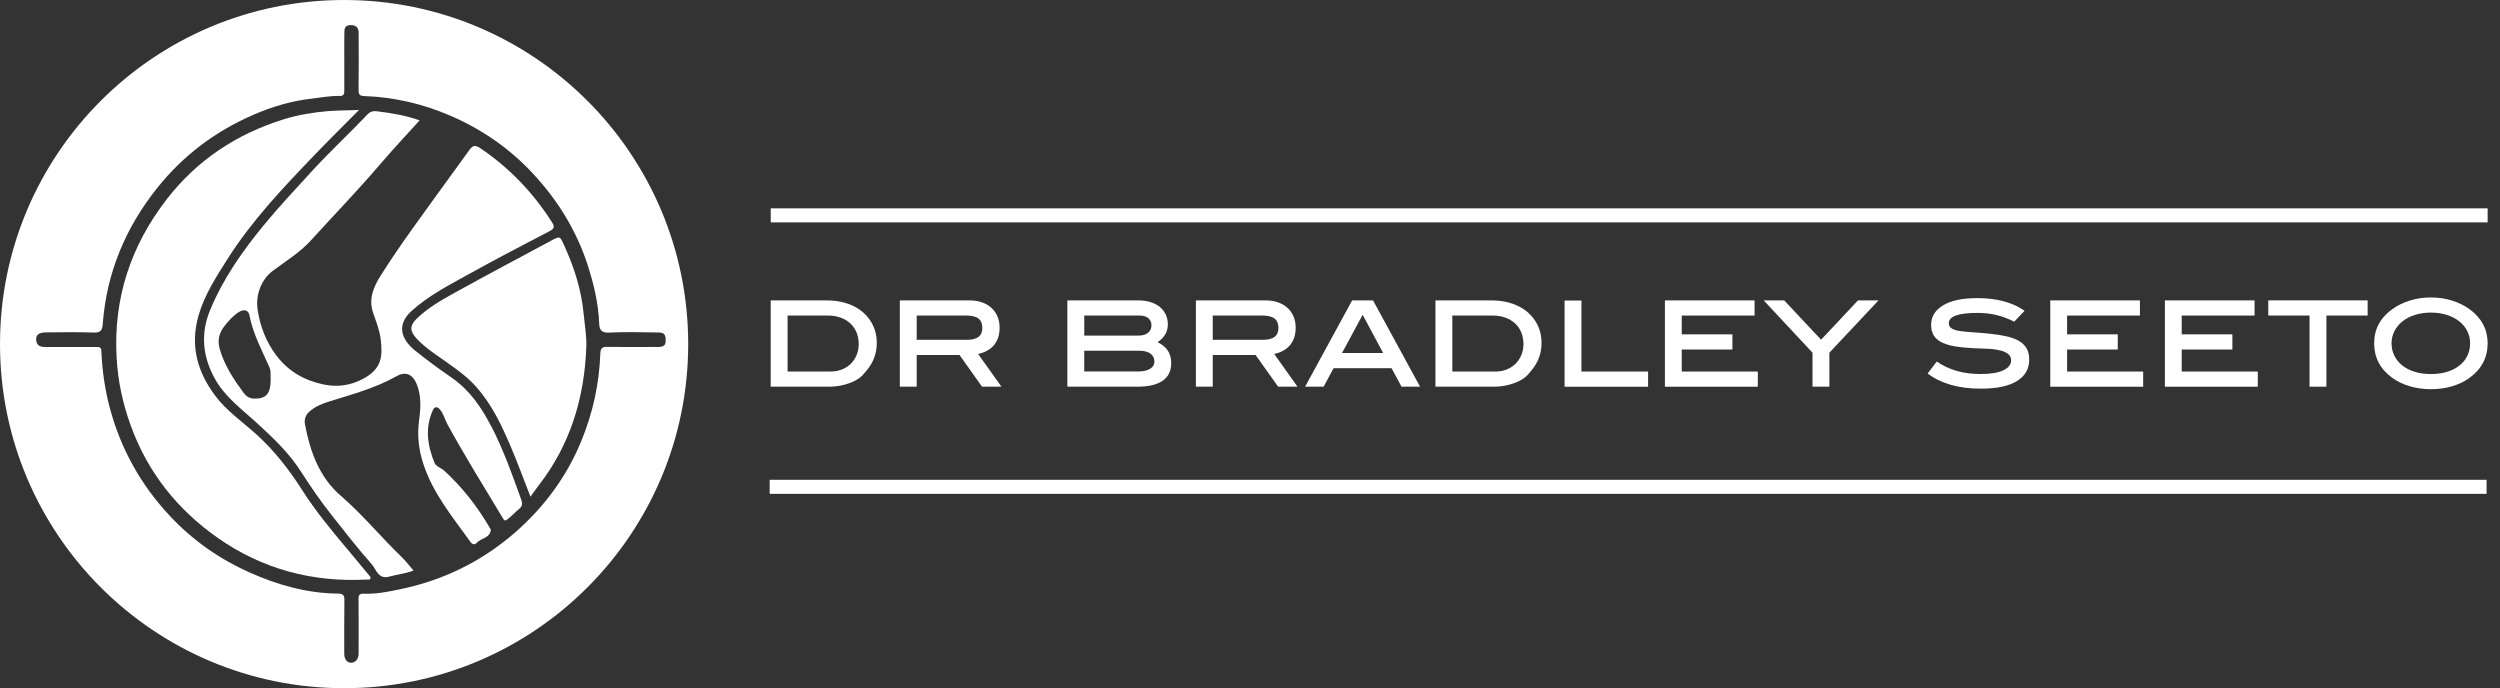
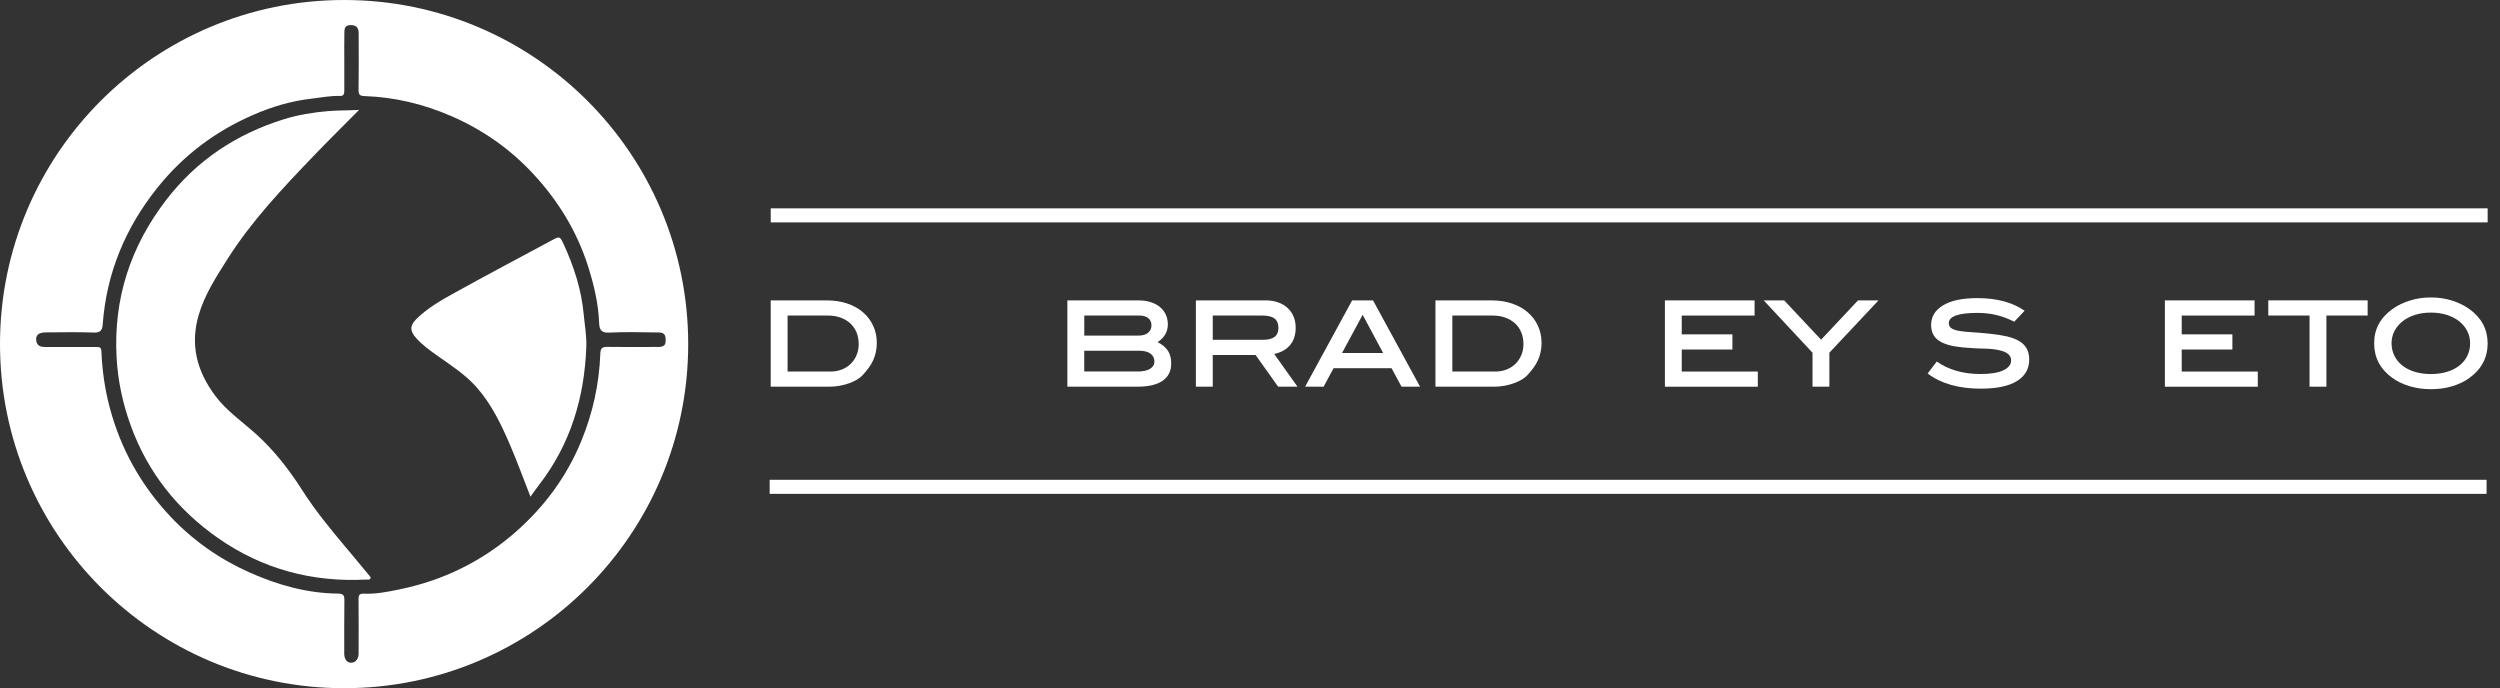
<svg xmlns="http://www.w3.org/2000/svg" width="178" height="49" viewBox="0 0 178 49" fill="none">
  <rect x="0" y="0" width="178" height="49" fill="#333333" stroke="none" />
-   <path d="M34.966 30.338C34.278 29.006 33.444 27.784 32.18 26.906C31.272 26.276 30.374 25.628 29.518 24.93C28.642 24.214 28.162 23.174 29.294 22.148C30.506 21.05 31.952 20.308 33.364 19.526C35.268 18.472 37.194 17.46 39.126 16.46C39.486 16.274 39.49 16.12 39.302 15.826C37.956 13.712 36.262 11.942 34.178 10.538C33.784 10.272 33.616 10.41 33.414 10.688C32.79 11.54 32.172 12.394 31.556 13.25C30.044 15.35 28.492 17.422 27.11 19.612C26.596 20.426 26.224 21.292 26.568 22.278C26.784 22.9 27.03 23.516 27.108 24.172C27.248 25.354 27.2 26.254 25.86 26.968C24.964 27.446 24.04 27.584 23.036 27.374C21.652 27.084 20.52 26.43 19.668 25.298C18.95 24.344 18.538 23.276 18.348 22.09C18.18 21.044 18.574 19.92 19.416 19.288C20.342 18.594 21.34 17.99 22.132 17.12C23.772 15.32 25.462 13.568 27.046 11.718C27.954 10.656 28.912 9.638 29.876 8.57C28.87 8.21 27.874 8.054 26.868 7.926C26.578 7.89 26.37 7.93 26.16 8.152C24.87 9.514 23.49 10.786 22.222 12.172C21.04 13.462 19.844 14.736 18.734 16.09C17.22 17.936 15.866 19.884 14.952 22.098C14.27 23.754 14.426 25.38 15.29 26.948C16.018 28.27 17.228 29.142 18.302 30.126C19.446 31.176 20.566 32.234 21.412 33.55C22.09 34.606 22.796 35.642 23.574 36.626C24.52 37.822 25.452 39.03 26.464 40.168C26.786 40.53 26.924 41.272 27.708 41.056C28.276 40.9 28.868 40.842 29.444 40.626C29.134 40.27 28.882 39.934 28.584 39.646C27.116 38.23 25.82 36.642 24.27 35.304C22.726 33.97 22.084 32.16 21.716 30.224C21.646 29.858 21.758 29.538 22.052 29.286C22.462 28.932 22.95 28.738 23.454 28.58C25.082 28.072 26.728 27.636 28.238 26.784C28.99 26.358 29.494 26.75 29.758 27.592C29.996 28.35 29.944 29.162 29.84 29.924C29.692 31.008 29.812 32.03 30.146 33.046C30.842 35.16 32.25 36.846 33.52 38.612C33.646 38.786 33.816 38.796 33.946 38.646C34.248 38.302 34.89 38.324 34.944 37.72C34.946 37.692 34.92 37.66 34.902 37.632C34.014 36.1 32.942 34.712 31.632 33.516C31.414 33.316 31.04 33.206 30.944 32.97C30.442 31.75 30.244 30.492 30.808 29.228C30.928 28.958 31.114 28.902 31.336 29.17C31.596 29.484 31.676 29.884 31.868 30.23C33.108 32.488 34.464 34.674 35.794 36.88C35.912 37.074 35.946 37.114 36.142 36.966C36.438 36.744 36.678 36.466 36.962 36.234C37.192 36.046 37.21 35.85 37.118 35.594C36.48 33.808 35.846 32.022 34.972 30.334L34.966 30.338ZM18.09 28.382C17.774 28.374 17.532 28.22 17.37 28.002C16.646 27.022 15.972 26.018 15.636 24.814C15.458 24.18 15.632 23.66 15.992 23.202C16.286 22.83 16.612 22.462 17.03 22.204C17.368 21.996 17.694 22.074 17.764 22.454C18.012 23.786 18.664 24.96 19.194 26.18C19.314 26.458 19.246 26.74 19.272 26.986C19.272 28.042 18.948 28.404 18.088 28.382H18.09Z" fill="white" />
  <path d="M40.134 17.396C39.866 16.81 39.852 16.806 39.278 17.116C36.982 18.348 34.68 19.57 32.4 20.83C31.434 21.364 30.466 21.912 29.668 22.692C29.156 23.194 29.174 23.568 29.658 24.1C30.108 24.596 30.648 24.98 31.19 25.362C32.15 26.04 33.146 26.682 33.932 27.572C34.996 28.776 35.684 30.212 36.31 31.668C36.824 32.86 37.266 34.084 37.768 35.362C38.008 35.034 38.196 34.762 38.398 34.502C40.626 31.612 41.614 28.296 41.746 24.692C41.774 23.912 41.63 23.14 41.558 22.366C41.396 20.616 40.862 18.98 40.136 17.396H40.134Z" fill="white" />
  <path d="M24.672 39.034C23.556 37.704 22.448 36.36 21.516 34.898C20.58 33.43 19.528 32.076 18.236 30.91C17.25 30.022 16.138 29.264 15.332 28.188C14.034 26.46 13.518 24.574 14.146 22.43C14.572 20.976 15.382 19.732 16.174 18.478C17.916 15.722 20.15 13.372 22.394 11.034C23.41 9.976 24.456 8.946 25.566 7.824C24.762 7.87 24.062 7.852 23.348 7.912C22.272 8.004 21.212 8.178 20.194 8.496C16.834 9.544 14.016 11.406 11.852 14.212C9.298 17.528 8.07 21.252 8.302 25.456C8.394 27.132 8.74 28.734 9.312 30.308C10.522 33.644 12.642 36.294 15.514 38.304C18.672 40.516 22.234 41.47 26.094 41.264C26.188 41.258 26.31 41.306 26.368 41.2C26.432 41.088 26.324 41.018 26.264 40.944C25.736 40.304 25.206 39.666 24.674 39.03L24.672 39.034Z" fill="white" />
  <path d="M24.5 0C10.97 0 0 10.97 0 24.5C0 38.03 10.97 49 24.5 49C38.03 49 49 38.03 49 24.5C49 10.97 38.03 0 24.5 0ZM46.784 24.702C45.61 24.708 44.434 24.716 43.26 24.698C42.888 24.692 42.756 24.772 42.742 25.188C42.666 27.344 42.202 29.424 41.38 31.422C40.348 33.93 38.772 36.06 36.758 37.838C34.36 39.954 31.564 41.33 28.418 41.97C27.592 42.138 26.764 42.308 25.916 42.27C25.594 42.256 25.524 42.364 25.528 42.666C25.544 43.858 25.534 45.05 25.534 46.24C25.534 46.34 25.534 46.442 25.534 46.542C25.528 46.91 25.324 47.196 24.984 47.186C24.664 47.176 24.508 46.878 24.51 46.532C24.514 45.274 24.5 44.014 24.52 42.756C24.526 42.402 24.46 42.268 24.062 42.264C21.856 42.242 19.776 41.652 17.778 40.764C15.632 39.808 13.738 38.482 12.128 36.77C10.038 34.548 8.594 31.964 7.81 29.01C7.462 27.696 7.274 26.362 7.22 25.01C7.208 24.696 7.054 24.706 6.842 24.708C5.65 24.71 4.458 24.708 3.268 24.708C2.95 24.708 2.65 24.668 2.584 24.28C2.516 23.872 2.734 23.67 3.268 23.666C4.41 23.658 5.552 23.636 6.692 23.678C7.17 23.696 7.284 23.486 7.314 23.09C7.582 19.44 8.926 16.222 11.202 13.372C13.04 11.07 15.328 9.354 18.016 8.184C19.344 7.606 20.73 7.186 22.184 7.024C22.858 6.948 23.524 6.808 24.206 6.832C24.502 6.842 24.514 6.644 24.514 6.428C24.514 5.74 24.514 5.052 24.514 4.364C24.514 3.692 24.506 3.022 24.518 2.35C24.522 2.064 24.534 1.79 24.966 1.786C25.394 1.784 25.534 2 25.536 2.362C25.542 3.704 25.55 5.048 25.53 6.39C25.524 6.734 25.606 6.83 25.966 6.842C28.106 6.914 30.16 7.412 32.118 8.26C34.344 9.224 36.304 10.59 37.956 12.368C39.732 14.28 41.078 16.464 41.872 18.966C42.29 20.284 42.608 21.624 42.66 23.016C42.676 23.454 42.804 23.71 43.362 23.682C44.484 23.622 45.61 23.658 46.734 23.67C47.024 23.672 47.364 23.642 47.392 24.092C47.422 24.58 47.318 24.704 46.786 24.708L46.784 24.702Z" fill="white" />
  <path d="M58.852 21.388C59.398 21.388 59.892 21.462 60.33 21.612C60.77 21.762 61.144 21.972 61.454 22.242C61.764 22.512 62.004 22.832 62.174 23.202C62.344 23.572 62.428 23.976 62.428 24.416C62.428 24.65 62.406 24.866 62.362 25.066C62.318 25.266 62.256 25.46 62.172 25.646C62.088 25.832 61.982 26.014 61.852 26.19C61.722 26.366 61.57 26.548 61.398 26.734C61.304 26.834 61.18 26.93 61.024 27.024C60.868 27.118 60.688 27.202 60.484 27.278C60.28 27.354 60.056 27.416 59.81 27.462C59.564 27.508 59.31 27.532 59.05 27.532H54.874V21.388H58.85H58.852ZM59.132 26.454C59.424 26.454 59.694 26.406 59.942 26.308C60.188 26.21 60.4 26.076 60.576 25.902C60.752 25.728 60.89 25.52 60.99 25.28C61.09 25.038 61.14 24.778 61.14 24.496C61.14 24.194 61.088 23.918 60.986 23.668C60.882 23.418 60.734 23.202 60.542 23.026C60.348 22.848 60.118 22.712 59.848 22.614C59.578 22.516 59.276 22.468 58.944 22.468H56.076V26.454H59.134H59.132Z" fill="white" />
-   <path d="M69.924 27.532L68.316 25.274H65.268V27.532H64.068V21.388H69.034C69.36 21.388 69.656 21.434 69.918 21.528C70.182 21.622 70.406 21.752 70.592 21.922C70.778 22.092 70.922 22.296 71.022 22.536C71.122 22.776 71.172 23.042 71.172 23.336C71.172 23.836 71.042 24.244 70.782 24.56C70.522 24.876 70.142 25.092 69.644 25.204L71.302 27.532H69.924ZM68.854 24.194C69.58 24.194 69.944 23.914 69.944 23.356C69.944 23.046 69.85 22.82 69.664 22.678C69.478 22.536 69.184 22.466 68.784 22.466H65.268V24.194H68.854Z" fill="white" />
  <path d="M82.422 24.36C82.758 24.532 83.004 24.74 83.158 24.978C83.312 25.218 83.39 25.516 83.39 25.876C83.39 26.414 83.188 26.826 82.782 27.108C82.376 27.39 81.778 27.532 80.986 27.532H75.996V21.388H81.052C81.378 21.388 81.672 21.43 81.932 21.514C82.192 21.598 82.412 21.714 82.592 21.864C82.772 22.014 82.91 22.194 83.006 22.404C83.102 22.614 83.15 22.846 83.15 23.1C83.15 23.62 82.906 24.04 82.42 24.362L82.422 24.36ZM81.074 23.894C81.36 23.894 81.584 23.826 81.744 23.692C81.904 23.556 81.984 23.382 81.984 23.166C81.984 22.95 81.908 22.78 81.76 22.654C81.61 22.53 81.396 22.466 81.116 22.466H77.2V23.894H81.076H81.074ZM80.994 26.452C81.38 26.452 81.676 26.388 81.884 26.26C82.09 26.132 82.194 25.962 82.194 25.746C82.194 25.504 82.1 25.316 81.914 25.178C81.728 25.04 81.454 24.972 81.094 24.972H77.198V26.45H80.994V26.452Z" fill="white" />
  <path d="M91.004 27.532L89.396 25.274H86.348V27.532H85.148V21.388H90.114C90.44 21.388 90.736 21.434 90.998 21.528C91.262 21.622 91.486 21.752 91.672 21.922C91.858 22.092 92.002 22.296 92.102 22.536C92.202 22.776 92.252 23.042 92.252 23.336C92.252 23.836 92.122 24.244 91.862 24.56C91.602 24.876 91.222 25.092 90.724 25.204L92.382 27.532H91.004ZM89.934 24.194C90.66 24.194 91.024 23.914 91.024 23.356C91.024 23.046 90.93 22.82 90.744 22.678C90.558 22.536 90.264 22.466 89.864 22.466H86.348V24.194H89.934Z" fill="white" />
  <path d="M99.788 27.532L99.078 26.214H94.952L94.242 27.532H92.924L96.272 21.388H97.76L101.108 27.532H99.79H99.788ZM97.02 22.416L95.552 25.134H98.48L97.022 22.416H97.02Z" fill="white" />
  <path d="M106.182 21.388C106.728 21.388 107.222 21.462 107.66 21.612C108.1 21.762 108.474 21.972 108.784 22.242C109.094 22.512 109.334 22.832 109.504 23.202C109.674 23.572 109.758 23.976 109.758 24.416C109.758 24.65 109.736 24.866 109.692 25.066C109.648 25.266 109.586 25.46 109.502 25.646C109.418 25.832 109.312 26.014 109.182 26.19C109.052 26.366 108.9 26.548 108.728 26.734C108.634 26.834 108.51 26.93 108.354 27.024C108.198 27.118 108.018 27.202 107.814 27.278C107.61 27.354 107.386 27.416 107.14 27.462C106.894 27.508 106.64 27.532 106.38 27.532H102.204V21.388H106.18H106.182ZM106.462 26.454C106.754 26.454 107.024 26.406 107.272 26.308C107.518 26.21 107.73 26.076 107.906 25.902C108.082 25.728 108.22 25.52 108.32 25.28C108.42 25.038 108.47 24.778 108.47 24.496C108.47 24.194 108.418 23.918 108.316 23.668C108.212 23.418 108.064 23.202 107.872 23.026C107.678 22.848 107.448 22.712 107.178 22.614C106.908 22.516 106.606 22.468 106.274 22.468H103.406V26.454H106.464H106.462Z" fill="white" />
-   <path d="M111.398 27.532V21.398H112.598V26.454H117.344V27.534H111.4L111.398 27.532Z" fill="white" />
  <path d="M118.542 27.532V21.388H124.926V22.468H119.74V23.806H123.348V24.886H119.74V26.454H125.156V27.534H118.542V27.532Z" fill="white" />
  <path d="M130.252 25.114V27.532H129.052V25.114L125.576 21.388H127.034L129.662 24.186L132.29 21.388H133.748L130.25 25.114H130.252Z" fill="white" />
  <path d="M143.41 22.906C142.996 22.692 142.578 22.534 142.152 22.432C141.726 22.328 141.276 22.278 140.804 22.278C139.438 22.278 138.756 22.522 138.756 23.008C138.756 23.174 138.822 23.3 138.956 23.382C139.09 23.466 139.28 23.526 139.526 23.566C139.772 23.606 140.072 23.636 140.426 23.656C140.778 23.676 141.178 23.71 141.624 23.756C142.104 23.802 142.524 23.868 142.882 23.95C143.242 24.034 143.54 24.146 143.776 24.29C144.012 24.434 144.188 24.612 144.306 24.824C144.422 25.038 144.48 25.298 144.48 25.604C144.48 26.264 144.188 26.772 143.606 27.132C143.022 27.492 142.166 27.672 141.034 27.672C139.456 27.672 138.192 27.312 137.248 26.592L137.898 25.742C138.318 26.036 138.788 26.256 139.306 26.406C139.824 26.556 140.396 26.63 141.014 26.63C141.726 26.63 142.268 26.542 142.638 26.366C143.008 26.19 143.192 25.954 143.192 25.662C143.192 25.328 142.958 25.1 142.492 24.972C142.152 24.878 141.75 24.828 141.288 24.822C140.824 24.816 140.3 24.786 139.714 24.732C138.954 24.658 138.396 24.498 138.036 24.248C137.676 23.998 137.496 23.628 137.496 23.134C137.496 22.548 137.78 22.084 138.346 21.74C138.912 21.398 139.724 21.226 140.784 21.226C142.17 21.226 143.292 21.526 144.152 22.126L143.412 22.906H143.41Z" fill="white" />
-   <path d="M145.979 27.532V21.388H152.363V22.468H147.177V23.806H150.785V24.886H147.177V26.454H152.593V27.534H145.979V27.532Z" fill="white" />
  <path d="M154.14 27.532V21.388H160.524V22.468H155.338V23.806H158.946V24.886H155.338V26.454H160.754V27.534H154.14V27.532Z" fill="white" />
  <path d="M165.64 22.466V27.532H164.44V22.466H161.502V21.386H168.576V22.466H165.638H165.64Z" fill="white" />
  <path d="M177.12 24.444C177.12 25.456 176.69 26.276 175.832 26.902C175.486 27.156 175.078 27.354 174.608 27.496C174.138 27.64 173.63 27.71 173.084 27.71C172.538 27.71 172.028 27.638 171.556 27.496C171.082 27.352 170.674 27.154 170.328 26.902C169.468 26.276 169.04 25.456 169.04 24.444C169.04 23.432 169.472 22.632 170.338 22.006C170.69 21.752 171.104 21.552 171.576 21.402C172.048 21.252 172.552 21.178 173.084 21.178C173.616 21.178 174.118 21.254 174.588 21.402C175.058 21.552 175.468 21.754 175.822 22.006C176.688 22.638 177.12 23.452 177.12 24.444ZM175.872 24.44C175.872 24.126 175.804 23.836 175.668 23.568C175.532 23.302 175.342 23.07 175.098 22.878C174.854 22.684 174.562 22.532 174.218 22.422C173.874 22.312 173.496 22.256 173.084 22.256C172.672 22.256 172.284 22.312 171.94 22.422C171.596 22.532 171.302 22.686 171.056 22.882C170.81 23.078 170.618 23.312 170.482 23.578C170.346 23.846 170.278 24.132 170.278 24.44C170.278 24.748 170.344 25.056 170.478 25.326C170.612 25.596 170.8 25.828 171.042 26.022C171.286 26.216 171.58 26.366 171.926 26.472C172.272 26.578 172.658 26.632 173.084 26.632C173.51 26.632 173.894 26.578 174.238 26.472C174.582 26.366 174.874 26.214 175.118 26.022C175.362 25.828 175.548 25.596 175.678 25.326C175.808 25.056 175.872 24.76 175.872 24.44Z" fill="white" />
  <path d="M54.876 15.334H177.12" stroke="white" stroke-miterlimit="10" />
  <path d="M54.8 34.662H177.044" stroke="white" stroke-miterlimit="10" />
</svg>